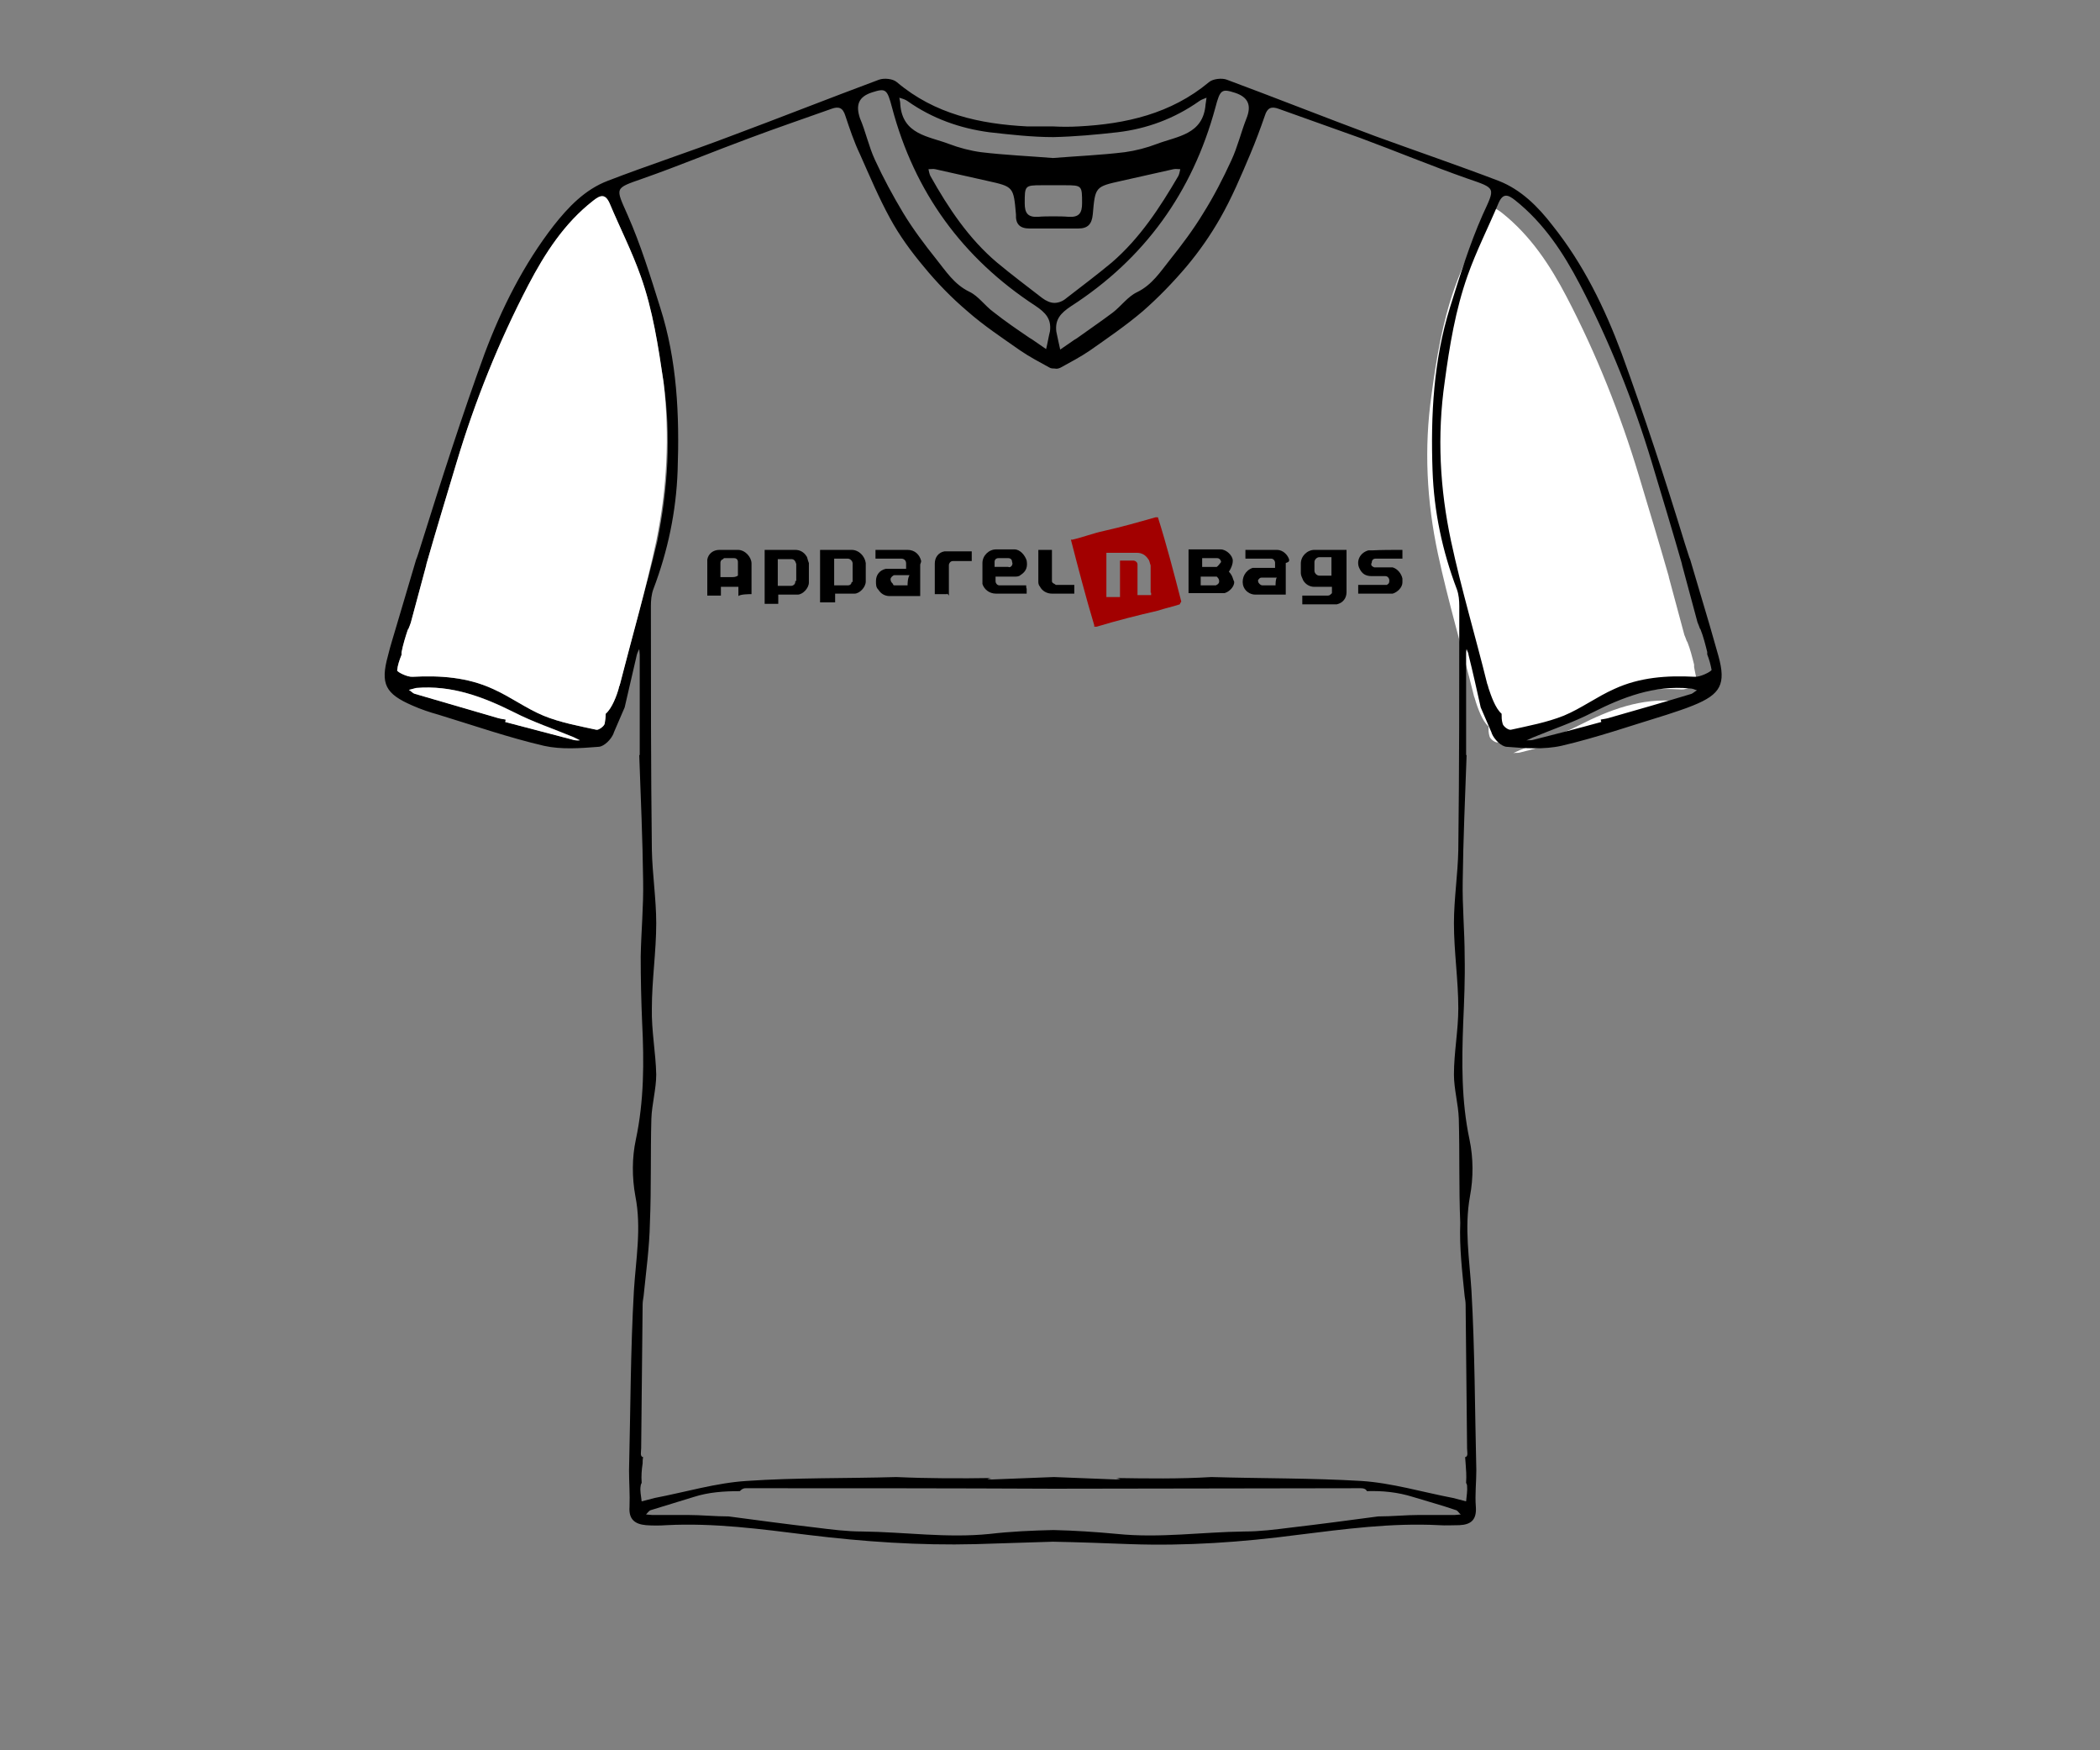
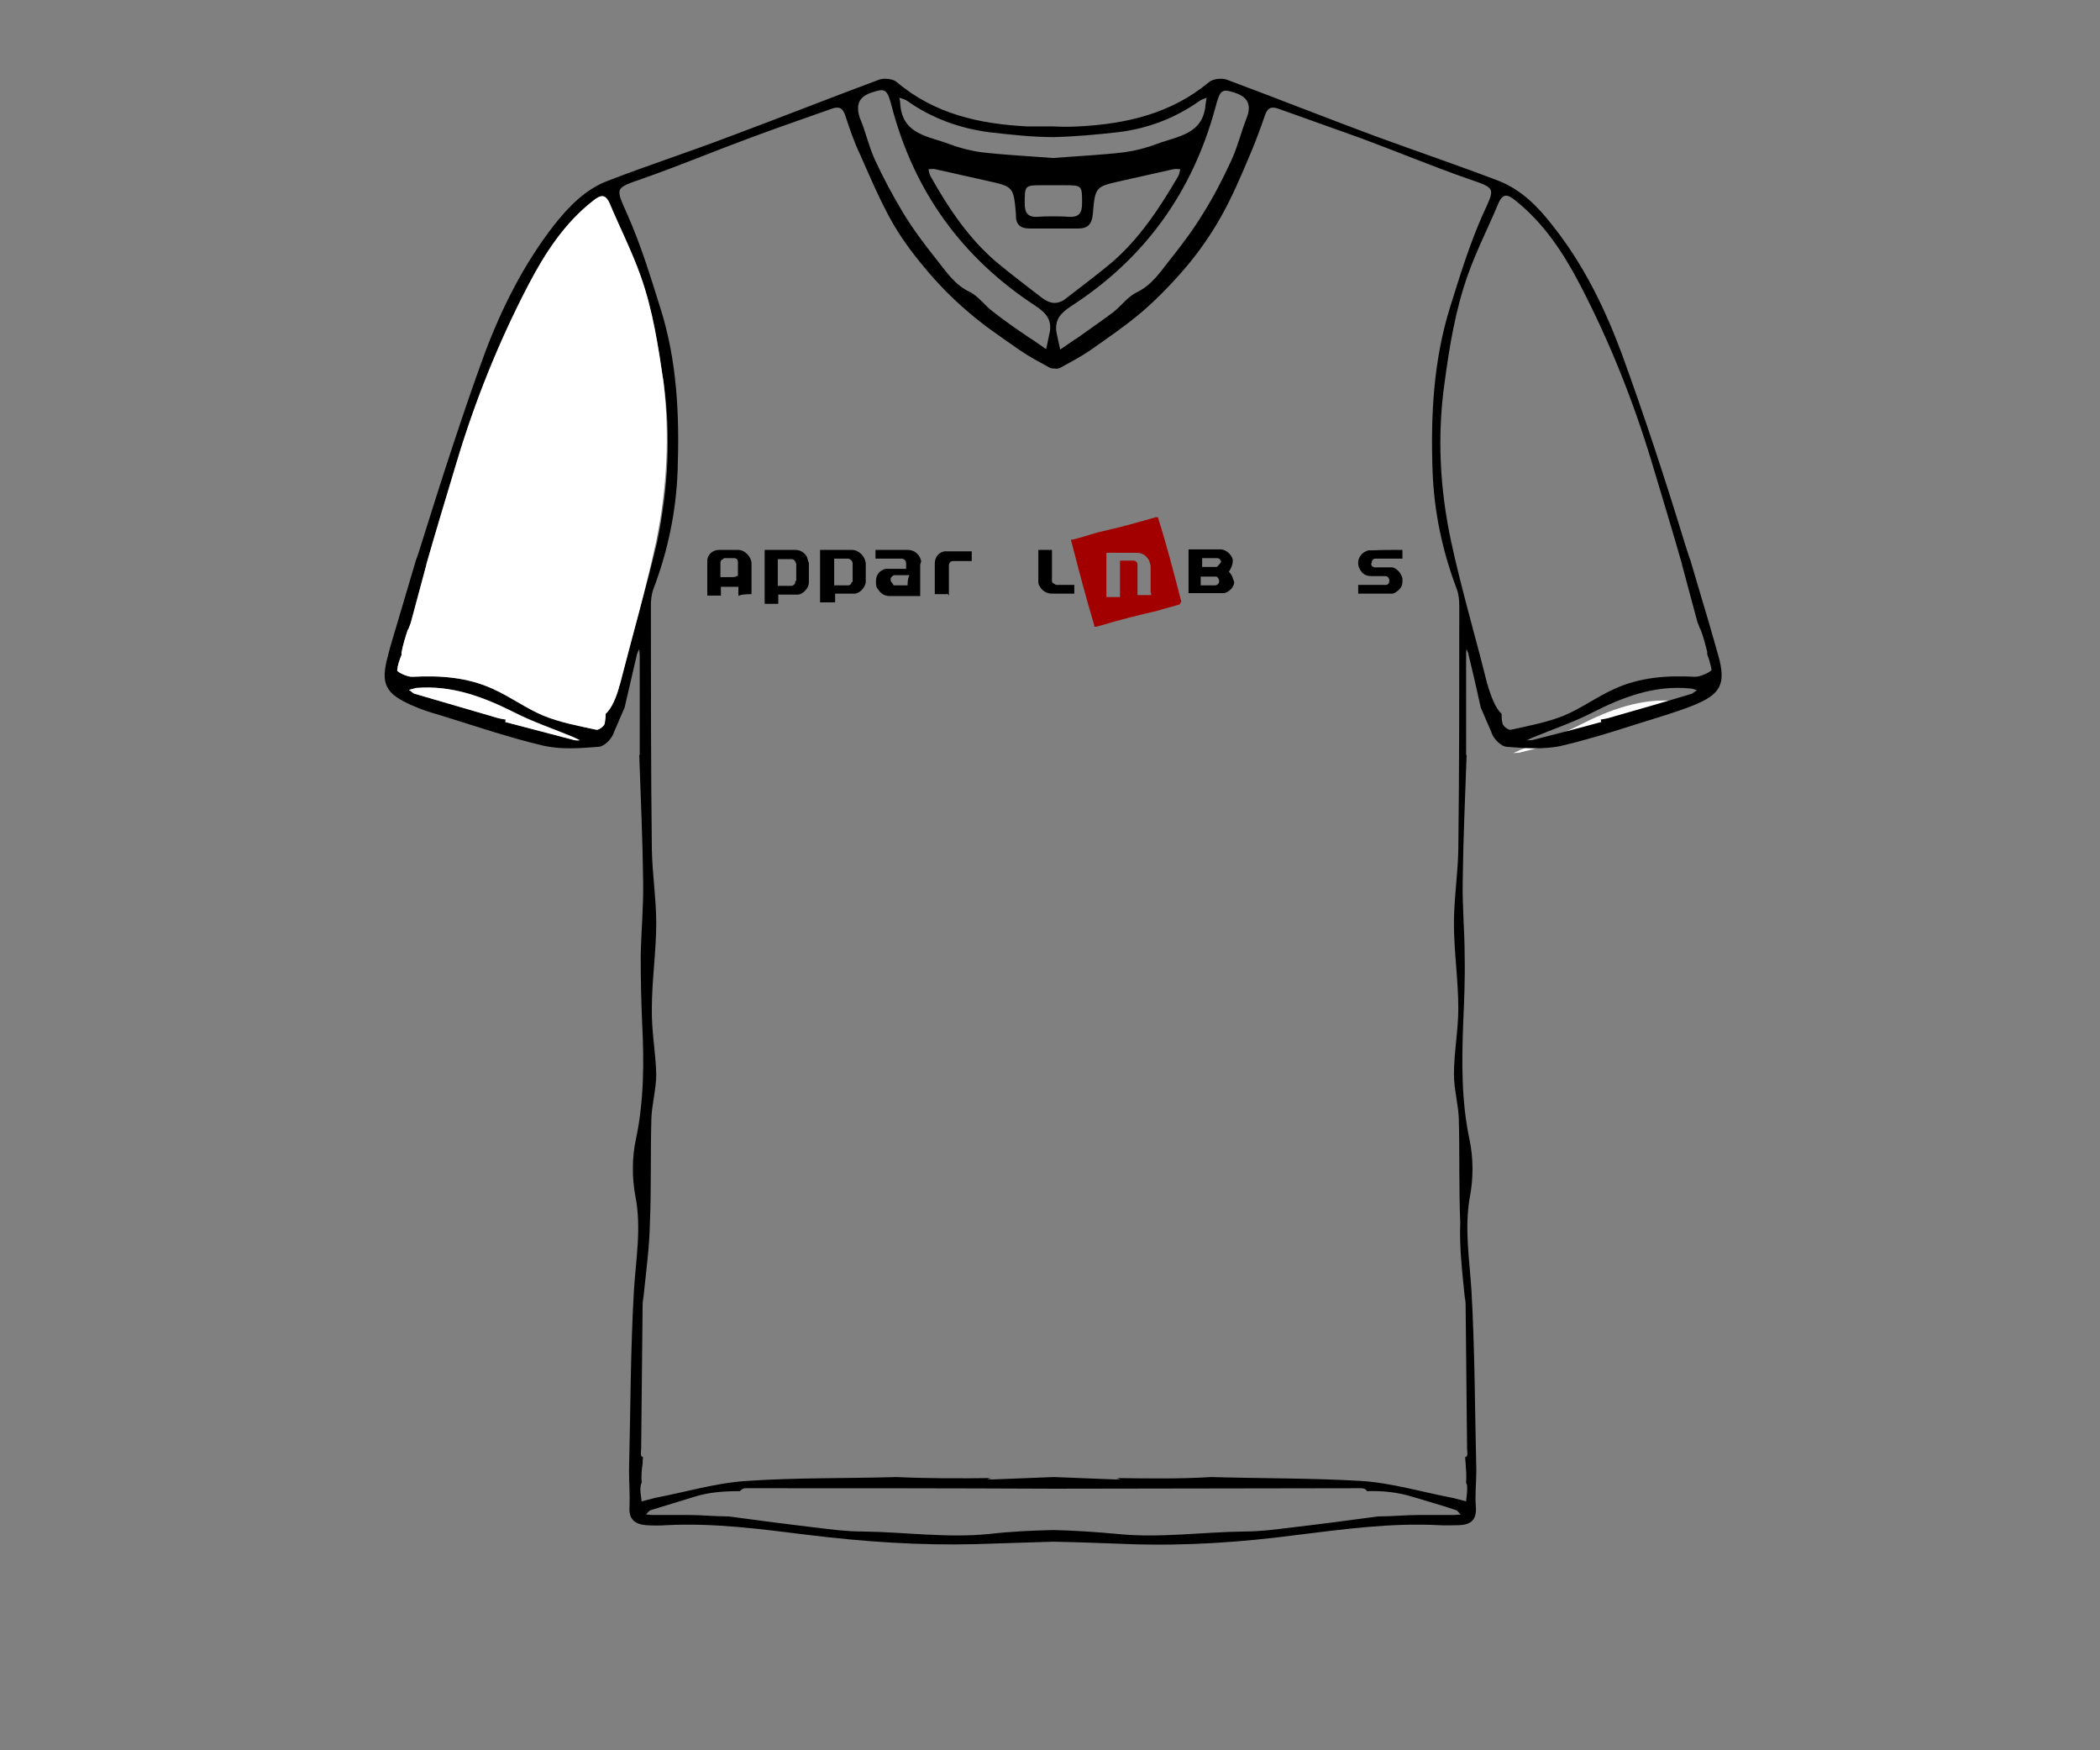
<svg xmlns="http://www.w3.org/2000/svg" version="1.1" id="Layer_1" x="0px" y="0px" viewBox="0 0 432 360" style="enable-background:new 0 0 432 360;" xml:space="preserve">
  <rect x="0" y="0" width="432" height="360" fill="#808080" stroke="none" />
  <style type="text/css">
	.st0{fill:#A20000;}
	.st1{fill:#FFFFFF;}
</style>
  <g>
    <g>
      <path class="st0" d="M243,123.7c-1.5-5.8-3-11.6-4.8-17.3l0,0c-0.3,0-0.3,0-0.5,0c-3.5,1-7,2-10.6,2.8c-2.3,0.5-4.3,1.3-6.5,1.8    h-0.3c1.5,5.8,3,11.6,4.8,17.6c0,0,0,0,0,0.3c0.3,0,0.3,0,0.5,0c4.3-1.3,8.3-2.3,12.6-3.3c1.5-0.5,3-0.8,4.5-1.3    C242.8,123.9,243,123.9,243,123.7L243,123.7z M236.8,121.9c0,0,0,0.3,0,0.5l0,0h-2.5c0,0,0,0-0.3,0v-0.3c0-0.3,0-0.8,0-1v-5    c0-0.5-0.5-0.8-0.8-0.8h-2.8l0,0c0,0.5,0,1,0,1.5s0,1,0,1.5v3c0,0.5,0,1,0,1.5h-0.3c-1.3,0-2.3,0-2.5,0c0,0,0,0,0-0.3    c0-1.5,0-8.5,0-8.8h0.3h6c1,0,1.8,0.5,2.3,1.3c0.3,0.3,0.3,0.8,0.5,1.3V121.9z" />
-       <path d="M277,113.1c-0.3,0-0.3,0-0.3,0c-2,0-4,0-6.3,0c-1.5,0-2.8,1.3-2.8,2.8c0,0.8,0,1.3,0,2c0,0.5,0.3,1,0.5,1.5    c0.5,0.8,1.3,1.3,2.3,1.3c1,0,2.3,0,3.3,0h0.3c0,0.3,0,0.8,0,1v0.3c-0.3,0.3-0.5,0.5-0.8,0.5h-5h-0.3c0,0.5,0,1.5,0,1.8h0.3h6.3    c0.3,0,0.3,0,0.5,0c1.3-0.3,2-1.3,2-2.5C277,118.6,277,116.1,277,113.1C277,113.4,277,113.1,277,113.1z M274.2,118.4    C274,118.6,274,118.6,274.2,118.4h-2.8c-0.5,0-1-0.5-1-1v-1.8c0-0.5,0.5-1,1-1h2.5l0,0v3.8H274.2z" />
      <path d="M252.8,117.6L252.8,117.6C253.1,117.4,253.1,117.4,252.8,117.6c0.5-0.8,0.8-1.5,0.8-2.3c0-1-1.3-2.3-2.5-2.3h-6.3    c0,0,0,0-0.3,0v9h0.3h6.3c0.3,0,0.5,0,0.8,0c1-0.3,2-1.3,2-2.3C253.6,119.1,253.6,118.4,252.8,117.6    C253.1,117.6,252.8,117.6,252.8,117.6z M250.1,120.4h-0.3h-2.5h-0.3c0-0.5,0-1.5,0-1.8c0,0,0,0,0.3,0h2.5c0.3,0,0.3,0,0.5,0    c0.3,0.3,0.5,0.5,0.5,1C250.8,119.9,250.6,120.2,250.1,120.4z M250.3,116.6C250.1,116.6,250.1,116.6,250.3,116.6h-3l0,0    c0-0.3,0-1.5,0-1.8c0,0,0,0,0.3,0h2.5h0.3c0.5,0,0.8,0.5,0.8,0.8C250.8,116.1,250.6,116.4,250.3,116.6z" />
      <path d="M175.2,113.1h-6.5l0,0v10.8l0,0c0,0,0,0,0.3,0h2.5c0,0,0,0,0.3,0v-1.8h3.5c0.3,0,0.3,0,0.5,0c1,0,2.3-1.3,2.3-2.5    s0-2.5,0-3.8C177.9,114.4,176.7,113.1,175.2,113.1z M175.2,119.6c0,0.5-0.3,0.8-0.8,0.8h-2.5h-0.3c0-0.3,0-5,0-5.5c0,0,0,0,0.3,0    h2.5c0.5,0,1,0.5,1,1v3.8H175.2z" />
-       <path d="M265.2,115.1c-0.3-1-1.3-2-2.5-2h-6c0,0-0.3,0-0.5,0c0,0,0,0,0,0.3c0,0.5,0,1,0,1.5l0,0h0.3h5c0.5,0,0.8,0.5,0.8,0.8    c0,0.3,0,0.5,0,0.8c0,0,0,0,0,0.3h-0.5c-1,0-2,0-3.3,0c-0.3,0-0.5,0-0.8,0c-1.5,0.5-2.3,2-2,3.5c0.3,1.3,1.5,2,2.5,2c2,0,4,0,6,0    h0.3v-6.5C265.2,115.6,265.2,115.4,265.2,115.1z M262.4,120.4L262.4,120.4h-2.5c-0.3,0-0.5,0-0.8-0.3c-0.3-0.3-0.3-0.5-0.3-0.8    c0.3-0.3,0.3-0.5,0.8-0.5h0.3h2.5c0,0,0,0,0.3,0C262.4,118.9,262.4,120.2,262.4,120.4z" />
      <path d="M189.5,115.4c-0.3-1.3-1.3-2.3-2.8-2.3c-0.8,0-1.5,0-2.3,0h-4h-0.3c0,0.3,0,1.5,0,1.8h0.3h5c0.5,0,1,0.3,1,1    c0,0.3,0,0.5,0,0.8c0,0,0,0,0,0.3H183c-0.3,0-0.5,0-0.8,0c-1.3,0.3-2,1.3-2,2.5c0,0.8,0,1.3,0.5,1.8c0.5,0.8,1.3,1.3,2.3,1.3h6.3    v-6.5C189.5,115.6,189.5,115.4,189.5,115.4z M186.7,120.4L186.7,120.4h-2.5c-0.3,0-0.5,0-0.5-0.3c-0.3-0.3-0.5-0.5-0.5-1    c0-0.3,0.5-0.8,0.8-0.8h0.3h2.5c0,0,0,0,0.3,0C186.7,118.9,186.7,120.2,186.7,120.4z" />
-       <path d="M211.1,120.4h-5.5c-0.5,0-0.8-0.5-0.8-0.8c0-0.3,0-0.5,0-1c0.3,0,0.3,0,0.5,0h3.3c0.5,0,1,0,1.3-0.3    c1.3-0.8,1.5-1.8,1.3-3c-0.3-1-1.3-2.3-2.5-2.3c-1.3,0-2.5,0-3.8,0c-1.5,0-2.8,1.3-2.8,2.8c0,1.3,0,2.5,0,3.8c0,0.3,0,0.3,0,0.5    c0.3,1,1.3,2,2.8,2h6.3c0-0.3,0-0.5,0-1C211.1,120.9,211.1,120.7,211.1,120.4z M204.6,115.6c0-0.5,0.3-0.8,0.8-0.8h2    c0.5,0,0.8,0.3,0.8,0.8c0.3,0.5-0.3,1.3-0.8,1h-2.8C204.6,116.4,204.6,116.1,204.6,115.6z" />
      <path d="M288.5,113.1c0,0.3,0,1.5,0,1.8h-0.3c-0.8,0-1.5,0-2.3,0c-1,0-1.8,0-2.8,0H283c-0.5,0-0.8,0.3-0.8,0.8    c-0.3,0.5,0,0.8,0.5,1c0.3,0,0.3,0,0.5,0s0.8,0,1,0c0.5,0,1,0,1.5,0c0.3,0,0.5,0,0.8,0c1,0.3,1.8,1.3,2,2.3c0,0.3,0,0.5,0,0.8    c0,1-1,2-2,2.3c-0.3,0-0.5,0-0.8,0c-2,0-4,0-6,0h-0.3c0-0.3,0-1.5,0-1.8h0.3c1.5,0,2.8,0,4.3,0c0.3,0,0.5,0,0.8,0    c0.3,0,0.3,0,0.5,0c0.5-0.3,0.5-0.5,0.5-1c0-0.3-0.3-0.8-0.8-0.8h-0.3c-0.8,0-1.8,0-2.5,0c-1.3,0-2-0.5-2.5-1.5    c-0.8-1.5,0-3.3,1.8-3.8c0.3,0,0.5,0,0.8,0C284.3,113.1,286.3,113.1,288.5,113.1C288.3,113.1,288.5,113.1,288.5,113.1z" />
      <path d="M194.8,122.2L194.8,122.2c-1,0-1.8,0-2.5,0l0,0v-0.3c0-1.8,0-3.5,0-5c0-0.3,0-0.8,0-1c0-1.3,0.8-2.3,2-2.5    c0.3,0,0.5,0,0.8,0c1.5,0,3,0,4.5,0c0,0,0,0,0.3,0c0,0.3,0,0.5,0,1c0,0.3,0,0.5,0,1c-0.3,0-0.3,0-0.5,0c-1,0-2,0-3,0H196    c-0.5,0-0.8,0.5-0.8,0.8c0,0.3,0,0.3,0,0.5c0,2,0,3.8,0,5.8C194.8,121.9,194.8,122.2,194.8,122.2z" />
      <path d="M213.6,113.1c0.3,0,2.5,0,2.8,0v0.3c0,1.3,0,2.5,0,3.5c0,0.8,0,1.5,0,2.3c0,0.3,0,0.3,0,0.3c0,0.5,0.5,0.5,0.8,0.8h0.3    c1,0,2,0,3,0c0.3,0,0.3,0,0.5,0c0,0.3,0,0.5,0,1c0,0.3,0,0.5,0,0.8h-0.3c-1,0-2,0-3,0c-0.5,0-0.8,0-1.3,0c-1,0-2-0.5-2.5-1.5    c-0.3-0.3-0.3-0.8-0.3-1v-0.3c0-2,0-4,0-5.8C213.6,113.4,213.6,113.4,213.6,113.1z" />
      <path d="M165.9,114.4c-0.5-0.8-1.3-1.3-2.3-1.3h-6.3c0,0.3,0,0.3,0,0.5v10.3v0.3c0.3,0,1.8,0,2.5,0c0,0,0,0,0.3,0v-0.3v-1.3v-0.3    h3.5c0.3,0,0.5,0,0.5,0c1,0,2.3-1.3,2.3-2.5s0-2.5,0-4C166.1,115.1,166.1,114.6,165.9,114.4z M163.6,119.4v0.3    c0,0.5-0.5,0.8-0.8,0.8h-2.5c0,0,0,0-0.3,0c0-0.3,0-5,0-5.5h0.3h2.5c0.5,0,0.8,0.3,1,1v3.5H163.6z" />
      <path d="M154.6,122.2v-6.3c0-1.3-1.3-2.8-2.8-2.8c-1.3,0-2.5,0-3.8,0c-1.3,0-2.3,0.8-2.5,2c0,0.3,0,0.5,0,0.8v6.3c0,0,0,0,0,0.3    l0,0h2.5c0,0,0,0,0.3,0v-1.5v-0.3l0,0h3.3c0,0,0,0,0.3,0v0.3v1.3v0.3C152.3,122.2,154.3,122.2,154.6,122.2L154.6,122.2z     M151.8,118.4L151.8,118.4c-0.5,0.3-0.8,0.3-1.3,0.3h-2.3v-0.3v-2.5c0-0.3,0-0.5,0.3-0.8c0.3,0,0.3-0.3,0.5-0.3h2    c0.5,0,0.8,0.3,0.8,0.8v0.3L151.8,118.4L151.8,118.4z" />
    </g>
    <g>
      <g>
-         <path class="st1" d="M349.1,140.5c0,0.3-2.1,1.4-3.2,1.3c-5.7-0.3-11.3,0.1-16.5,2.5c-3.6,1.6-6.8,4-10.4,5.5     c-3.5,1.4-7.3,2.1-10.9,2.9c-0.5,0.1-1.6-0.7-1.7-1.3c-0.2-0.7-0.2-1.3-0.2-2c-1.3-1.1-2.2-3.8-2.7-5.3c0-0.1-0.1-0.3-0.1-0.4     c0-0.1-0.1-0.2-0.1-0.3c-0.1-0.2-0.1-0.3-0.1-0.3l0,0c-2.4-9.7-5.3-19.4-7.4-29.2c-2.3-10.8-2.9-21.7-1.3-32.8     c1-7.4,2.2-14.7,4.7-21.8c1.8-5.1,4.3-10,6.4-15c0.9-2,1.9-1.7,3.4-0.5c5.9,4.7,9.9,10.8,13.3,17.3c6.1,11.7,11,24,14.8,36.6     c2.1,7,4.2,13.9,6.2,20.9v0.1l3.2,11.9c0.2,0.4,0.3,0.8,0.5,1.3l0.1,0.1c0.6,1.5,1,3.1,1.4,4.7c0,0.2,0,0.3,0,0.5     C348.7,138.4,349,139.4,349.1,140.5z" />
        <path class="st1" d="M346.5,144.5c-0.4,0.3-0.7,0.7-1.2,0.8c-5.6,1.7-11.2,3.3-16.8,4.9c-0.6,0.2-1.3,0.3-1.9,0.4     c0,0.2,0.1,0.3,0.1,0.5c-4.7,1.3-9.4,2.5-14.1,3.7c-0.4,0.1-0.8,0-1.3,0.1c0.4-0.2,0.9-0.4,1.3-0.6c4.1-1.7,8.3-3.1,12.2-5.1     c6.3-3.2,12.8-5.7,20.1-5C345.5,144.2,346,144.4,346.5,144.5z" />
      </g>
-       <path d="M303.5,144.2L303.5,144.2c-0.1-0.1-0.1-0.2-0.1-0.4C303.4,143.9,303.4,144,303.5,144.2z" />
    </g>
    <g>
      <g>
        <path d="M353.5,134.9c-0.6-2.1-1.2-4.2-1.8-6.3l-4-13.5l-0.2-0.5c-0.3-0.9-0.6-1.9-0.9-2.8c-4-13.1-8.3-26.2-13-39.1     c-3.5-9.4-7.9-18.4-14.2-26.3c-3-3.9-6.5-7.4-11.1-9.2c-8.4-3.2-16.9-6.1-25.4-9.2c-10.2-3.8-20.3-7.8-30.5-11.6     c-1-0.4-2.9-0.2-3.7,0.5c-7.8,6.5-17.1,8.6-26.8,9.1c-1.8,0.1-3.5,0.1-5.3,0c-1.8,0-3.5,0-5.3,0c-9.7-0.5-19-2.5-26.8-9.1     c-0.8-0.7-2.6-0.9-3.7-0.5c-10.2,3.8-20.3,7.8-30.5,11.6c-8.4,3.2-17,6-25.3,9.2c-4.7,1.8-8.1,5.4-11.1,9.2     c-6.2,8-10.7,17-14.2,26.3c-4.7,12.9-8.9,26-13,39.1c-0.3,1-0.6,1.9-0.9,2.8l-0.2,0.5l-4,13.5c-0.6,2.1-1.3,4.2-1.8,6.3     c-1.6,5.8-0.5,7.8,5,10.2c1.8,0.8,3.6,1.4,5.4,1.9c7.2,2.2,14.4,4.7,21.7,6.4c3.6,0.8,7.5,0.5,11.3,0.2c1.1-0.1,2.5-1.5,3-2.7     l0.1-0.3l0,0l2.2-5.1c0.8-3.6,1.7-7.2,2.5-10.8c0.1-0.4,0.3-0.8,0.5-1.2c0,0.4,0.1,0.8,0.1,1.2v20.6h-0.1     c0.3,8.6,0.7,17.3,0.8,25.9c0.1,5.2-0.4,10.3-0.5,15.5c0,4.6,0.1,9.1,0.3,13.7c0.4,8,0.4,16-1.3,24c-0.8,3.7-0.8,7.8-0.1,11.6     c1.3,6.6,0.1,13-0.3,19.5c-0.7,12.3-0.7,24.6-1,36.9c0,2.5,0.2,5,0.1,7.5c-0.2,2.6,1.1,3.6,3.4,3.8c1.4,0.1,2.8,0.1,4.2,0     c9.8-0.5,19.4,0.8,29.1,2c11.4,1.4,22.9,2.2,34.5,1.9c5.3-0.2,10.6-0.3,15.9-0.5c5.3,0.1,10.6,0.3,15.9,0.5     c11.6,0.4,23-0.4,34.4-1.9c9.7-1.2,19.3-2.5,29.1-2c1.4,0.1,2.8,0,4.2,0c2.4-0.1,3.6-1.1,3.4-3.8c-0.2-2.5,0.1-5,0.1-7.5     c-0.3-12.3-0.3-24.7-1-36.9c-0.4-6.5-1.5-12.9-0.3-19.5c0.7-3.7,0.7-7.8-0.1-11.6c-1.7-8-1.6-16-1.3-24c0.2-4.6,0.4-9.1,0.3-13.7     c0-5.2-0.5-10.3-0.4-15.5c0.1-8.6,0.5-17.3,0.8-25.9h-0.1v-20.6c0-0.4,0-0.8,0.1-1.2c0.1,0.4,0.4,0.8,0.4,1.2     c0.9,3.6,1.7,7.2,2.5,10.8l2.2,5.1l0,0l0.1,0.3c0.5,1.2,1.9,2.6,3,2.7c3.7,0.3,7.7,0.6,11.3-0.2c7.3-1.7,14.5-4.2,21.7-6.4     c1.8-0.6,3.7-1.2,5.4-1.9C354,142.8,355.1,140.7,353.5,134.9z M250,22.2c1-3.8,1.3-4,4.1-3.1c2.7,0.9,3.4,2.6,2.3,5.3     c-1.1,2.8-1.8,5.8-3.1,8.6c-1.7,3.7-3.6,7.4-5.8,10.9c-2,3.3-4.4,6.5-6.8,9.5c-2,2.5-3.7,5.2-6.8,6.7c-1.9,0.9-3.3,2.9-5,4.2     c-2.4,1.8-4.9,3.5-7.4,5.3c-0.2,0.1-0.3,0.2-0.5,0.3c-1,0.7-1.9,1.3-2.9,2c-0.3-1.2-0.5-2.4-0.8-3.7c-0.3-2.5,0.9-3.8,3-5.2     C235.5,53.2,245.3,39.5,250,22.2z M211.8,47c1.7,0,3.3,0,5,0s3.3,0,5,0c2,0,2.8-0.9,3-2.9c0.5-5.7,0.5-5.7,5.9-6.9     c3.6-0.8,7.1-1.6,10.7-2.4c0.5-0.1,0.9,0,1.4,0c-0.1,0.5-0.2,1-0.4,1.4c-3.8,6.5-7.9,12.8-13.7,17.8c-3,2.5-6.2,4.9-9.3,7.3     c-0.8,0.7-1.7,1-2.5,1s-1.7-0.4-2.5-1c-3.1-2.4-6.3-4.8-9.3-7.3c-5.8-4.9-10-11.2-13.7-17.8c-0.2-0.4-0.3-0.9-0.4-1.4     c0.5,0,1-0.1,1.4,0c3.6,0.8,7.1,1.6,10.7,2.4c5.4,1.2,5.4,1.2,5.9,6.9C208.9,46.1,209.8,47,211.8,47z M210.8,41.8     c0-3.6,0-3.7,3.5-3.7h4.8c3.5,0,3.5,0.1,3.5,3.7c0,2-0.6,2.9-2.7,2.8c-1.1-0.1-2.2-0.1-3.2-0.1c-1.1,0-2.2,0-3.2,0.1     C211.4,44.7,210.8,43.8,210.8,41.8z M186.7,20.8c5.1,3.6,10.8,5.6,16.8,6.4c4.4,0.5,8.9,1,13.2,1c4.4-0.1,8.8-0.5,13.2-1     c6-0.7,11.7-2.8,16.8-6.4c0.4-0.3,1-0.5,1.5-0.7c-0.1,0.5-0.1,0.9-0.2,1.4c-0.5,6.2-5.8,6.5-10,8.1c-2.1,0.8-4.4,1.4-6.6,1.7     c-4.9,0.6-9.8,0.8-14.8,1.2c-4.9-0.4-9.8-0.6-14.8-1.2c-2.2-0.3-4.5-0.9-6.6-1.7c-4.2-1.6-9.5-1.9-10-8.1c0-0.5-0.1-0.9-0.2-1.4     C185.7,20.3,186.3,20.5,186.7,20.8z M179.4,19c2.8-0.9,3.1-0.7,4.1,3.1c4.6,17.4,14.5,31,29.5,40.8c2.1,1.4,3.3,2.7,3,5.2     c-0.3,1.2-0.5,2.5-0.8,3.7c-1-0.7-1.9-1.3-2.9-2c-0.2-0.1-0.3-0.2-0.5-0.3c-2.5-1.7-5-3.4-7.4-5.3c-1.8-1.3-3.1-3.3-5-4.2     c-3.1-1.5-4.8-4.2-6.8-6.7c-2.4-3-4.8-6.2-6.8-9.5c-2.1-3.5-4.1-7.2-5.8-10.9c-1.3-2.8-1.9-5.8-3.1-8.6     C176,21.6,176.6,19.9,179.4,19z M118.1,152.2c-4.7-1.2-9.4-2.5-14.1-3.7c0.1-0.2,0.1-0.3,0.1-0.5c-0.6-0.1-1.3-0.2-1.9-0.4     c-5.6-1.6-11.2-3.3-16.8-4.9c-0.4-0.1-0.8-0.6-1.2-0.8c0.5-0.1,1-0.3,1.5-0.4c7.3-0.6,13.7,1.8,20.1,5c3.9,2,8.1,3.4,12.2,5.1     c0.4,0.2,0.9,0.4,1.3,0.6C118.9,152.3,118.5,152.3,118.1,152.2z M127.6,140.5L127.6,140.5c0,0,0,0.1-0.1,0.3c0,0.1,0,0.2-0.1,0.3     c0,0.1-0.1,0.3-0.1,0.4l0,0c-0.4,1.5-1.4,4.2-2.7,5.3c0,0.7-0.1,1.4-0.2,2s-1.3,1.4-1.7,1.3c-3.7-0.8-7.5-1.5-10.9-2.9     c-3.6-1.5-6.8-3.9-10.4-5.5c-5.2-2.4-10.8-2.8-16.5-2.5c-1.1,0.1-3.2-1-3.2-1.3c0.1-1.1,0.5-2.2,0.9-3.2c0-0.2,0-0.3,0-0.5     c0.3-1.6,0.8-3.2,1.3-4.7l0.1-0.1c0.2-0.4,0.3-0.8,0.5-1.3l3.2-11.9v-0.1c2-7,4.1-13.9,6.2-20.9c3.8-12.7,8.7-24.9,14.8-36.6     c3.4-6.5,7.4-12.7,13.3-17.3c1.5-1.2,2.5-1.5,3.4,0.5c2.1,5,4.6,9.9,6.4,15c2.5,7,3.6,14.4,4.7,21.8c1.6,11.1,0.9,22-1.3,32.8     C132.9,121.1,130,130.8,127.6,140.5z M299.3,311.6c-2.4,0-4.8,0-7.3,0c-2.8,0-5.6,0.3-8.5,0.3c-6,0.8-12,1.6-18,2.3     c-3.2,0.4-6.3,0.8-9.5,0.8c-8.7,0.1-17.4,1.4-26.2,0.5c-4.3-0.4-8.7-0.7-13.1-0.8c-4.4,0.1-8.8,0.3-13.1,0.8     c-8.8,0.9-17.5-0.4-26.2-0.5c-3.2,0-6.3-0.4-9.5-0.8c-6-0.7-12-1.5-18-2.3c-2.8,0-5.7-0.3-8.5-0.3c-2.4,0-4.8,0-7.3,0     c-0.4,0-0.8-0.1-1.2-0.1c0.3-0.3,0.6-0.8,1-0.9c2.9-0.9,5.9-1.8,8.8-2.7c3.1-1,6.3-1.2,9.5-1.2c0.3-0.3,0.6-0.6,1.2-0.6     c21.1,0,42.2,0,63.3,0.1c21.1,0,42.2-0.1,63.3-0.1c0.6,0,1,0.2,1.2,0.6c3.2-0.1,6.3,0.2,9.5,1.2c2.9,0.9,5.9,1.7,8.8,2.7     c0.4,0.1,0.6,0.6,1,0.9C300.1,311.5,299.7,311.6,299.3,311.6z M301.3,266.6c0.1,0.6,0.2,1.2,0.2,1.8c0.1,9.8,0.2,19.7,0.3,29.5     c0,0.7,0.3,1.7-0.4,1.8c0,0.4,0.1,0.9,0.1,1.3c0.1,1.3,0.2,2.6,0.1,3.9c0,0,0,0,0,0.1c0.1,0.2,0.2,0.4,0.2,0.6     c0.1,1-0.1,2.1-0.2,3.2c-0.9-0.2-1.8-0.5-2.7-0.7c-6.3-1.2-12.6-3.1-18.9-3.5c-10.2-0.6-20.5-0.5-30.8-0.8     c-6.6,0.4-13.2,0.3-19.8,0.2h0.1c0.3,0,0.6,0.1,1,0.2c-0.3,0-0.6,0.1-0.9,0.1c-4.3-0.2-8.5-0.3-12.8-0.5     c-4.3,0.2-8.5,0.3-12.8,0.5c-0.3,0-0.6-0.1-0.9-0.1c0.3-0.1,0.6-0.2,1-0.2h0.1c-6.6,0.1-13.2,0.1-19.8-0.2     c-10.3,0.3-20.5,0.1-30.8,0.8c-6.3,0.4-12.6,2.3-18.9,3.5c-0.9,0.2-1.8,0.5-2.7,0.7c-0.1-1.1-0.4-2.2-0.2-3.2     c0-0.2,0.1-0.4,0.2-0.6c0,0,0,0,0-0.1c-0.1-1.3,0-2.6,0.2-3.9c0-0.4,0-0.8,0.1-1.3c-0.7-0.1-0.4-1.1-0.4-1.8     c0.1-9.8,0.2-19.7,0.3-29.5c0-0.6,0.1-1.2,0.2-1.8c0.5-5,1.2-10,1.3-15.1c0.3-7.1,0.1-14.3,0.3-21.4c0.1-3,1-6.1,1-9.1     c-0.1-4.5-1-9-0.9-13.6c0-5.8,0.9-11.7,0.9-17.5c0-5-0.8-10.1-0.9-15.1c-0.2-16.7-0.2-33.4-0.2-50.1c0-1.2,0.1-2.4,0.5-3.5     c3-7.9,4.7-16,5-24.4c0.4-11.4-0.1-22.7-3.6-33.6c-2-6.4-4-12.9-6.7-19c-2.5-5.7-2.8-5.4,3.2-7.5c7.4-2.6,14.6-5.6,21.9-8.3     c5.6-2.1,11.2-4,16.8-6c1.6-0.6,2.4-0.2,2.9,1.4c0.9,2.7,1.8,5.4,3,7.9c2,4.5,3.9,9,6.2,13.2c1.9,3.5,4.3,6.8,6.9,9.9     c2.7,3.3,5.7,6.4,9,9.2c3.4,3,7.2,5.5,10.9,8.1c1.9,1.3,4,2.4,6,3.5c0.3,0.2,0.8,0.2,1.1,0.2c0.4,0.1,0.8,0,1.2-0.2     c2-1.1,4.1-2.2,6-3.5c3.7-2.6,7.5-5.2,10.9-8.1c3.2-2.8,6.2-5.9,9-9.2c2.6-3.1,4.9-6.4,6.9-9.9c2.4-4.2,4.3-8.7,6.2-13.2     c1.1-2.6,2.1-5.3,3-7.9c0.5-1.6,1.3-2,2.9-1.4c5.6,2,11.2,4,16.8,6c7.3,2.7,14.5,5.7,21.9,8.3c6.1,2.1,5.8,1.8,3.2,7.5     c-2.7,6.1-4.7,12.6-6.7,19c-3.4,10.9-4,22.2-3.6,33.6c0.3,8.4,2,16.5,5,24.4c0.4,1.1,0.5,2.3,0.5,3.5c0,16.7,0,33.4-0.2,50.1     c-0.1,5.1-0.9,10.1-0.9,15.1c0,5.8,0.9,11.7,0.9,17.5c0,4.5-0.9,9.1-0.9,13.6c0,3,0.9,6.1,1,9.1c0.2,7.1,0,14.3,0.3,21.4     C300.2,256.6,300.8,261.6,301.3,266.6z M348,142.7c-5.6,1.7-11.2,3.3-16.8,4.9c-0.6,0.2-1.3,0.3-1.9,0.4c0,0.2,0.1,0.3,0.1,0.5     c-4.7,1.3-9.4,2.5-14.1,3.7c-0.4,0.1-0.8,0-1.3,0.1c0.4-0.2,0.9-0.4,1.3-0.6c4.1-1.7,8.3-3.1,12.2-5.1c6.3-3.2,12.8-5.7,20.1-5     c0.5,0,1,0.2,1.5,0.4C348.8,142.1,348.4,142.5,348,142.7z M348.6,139.2c-5.7-0.3-11.3,0.1-16.5,2.5c-3.6,1.6-6.8,4-10.4,5.5     c-3.5,1.4-7.3,2.1-10.9,2.9c-0.5,0.1-1.6-0.7-1.7-1.3c-0.2-0.7-0.2-1.3-0.2-2c-1.3-1.1-2.2-3.8-2.7-5.3l0,0     c0-0.1-0.1-0.3-0.1-0.4c0-0.1-0.1-0.2-0.1-0.3c-0.1-0.2-0.1-0.3-0.1-0.3l0,0c-2.4-9.7-5.3-19.4-7.4-29.2     c-2.3-10.8-2.9-21.7-1.3-32.8c1-7.4,2.2-14.7,4.7-21.8c1.8-5.1,4.3-10,6.4-15c0.9-2,1.9-1.7,3.4-0.5c5.9,4.7,9.9,10.8,13.3,17.3     c6.1,11.7,11,24,14.8,36.6c2.1,7,4.2,13.9,6.2,20.9v0.1l3.2,11.9c0.2,0.4,0.3,0.8,0.5,1.3l0.1,0.1c0.6,1.5,1,3.1,1.4,4.7     c0,0.2,0,0.3,0,0.5c0.4,1,0.7,2.1,0.9,3.2C351.9,138.2,349.7,139.3,348.6,139.2z" />
        <path class="st1" d="M135,111.3c-2.1,9.8-4.9,19.5-7.4,29.2l0,0c0,0,0,0.1-0.1,0.3c0,0.1,0,0.2-0.1,0.3c0,0.1-0.1,0.2-0.1,0.4     c-0.4,1.5-1.4,4.2-2.7,5.3c0,0.7-0.1,1.4-0.2,2s-1.3,1.4-1.7,1.3c-3.7-0.8-7.5-1.5-10.9-2.9c-3.6-1.5-6.8-3.9-10.4-5.5     c-5.2-2.4-10.8-2.8-16.5-2.5c-1.1,0.1-3.2-1-3.2-1.3c0.1-1.1,0.5-2.2,0.9-3.2c0-0.2,0-0.3,0-0.5c0.3-1.6,0.8-3.2,1.3-4.7l0.1-0.1     c0.2-0.4,0.3-0.8,0.5-1.3l3.2-11.9v-0.1c2-7,4.1-13.9,6.2-20.9c3.8-12.7,8.7-24.9,14.8-36.6c3.4-6.5,7.4-12.7,13.3-17.3     c1.5-1.2,2.5-1.5,3.4,0.5c2.1,5,4.6,9.9,6.4,15c2.5,7,3.6,14.4,4.7,21.8C137.8,89.6,137.2,100.5,135,111.3z" />
        <path class="st1" d="M119.3,152.3c-0.4,0-0.9,0-1.3-0.1c-4.7-1.2-9.4-2.5-14.1-3.7c0.1-0.2,0.1-0.3,0.1-0.5     c-0.6-0.1-1.3-0.2-1.9-0.4c-5.6-1.6-11.2-3.3-16.8-4.9c-0.4-0.1-0.8-0.6-1.2-0.8c0.5-0.1,1-0.3,1.5-0.4c7.3-0.6,13.7,1.8,20.1,5     c3.9,2,8.1,3.4,12.2,5.1C118.5,151.9,118.9,152.1,119.3,152.3z" />
      </g>
      <path d="M127.4,141.1c0,0.1-0.1,0.3-0.1,0.4l0,0C127.3,141.4,127.4,141.2,127.4,141.1z" />
    </g>
  </g>
</svg>